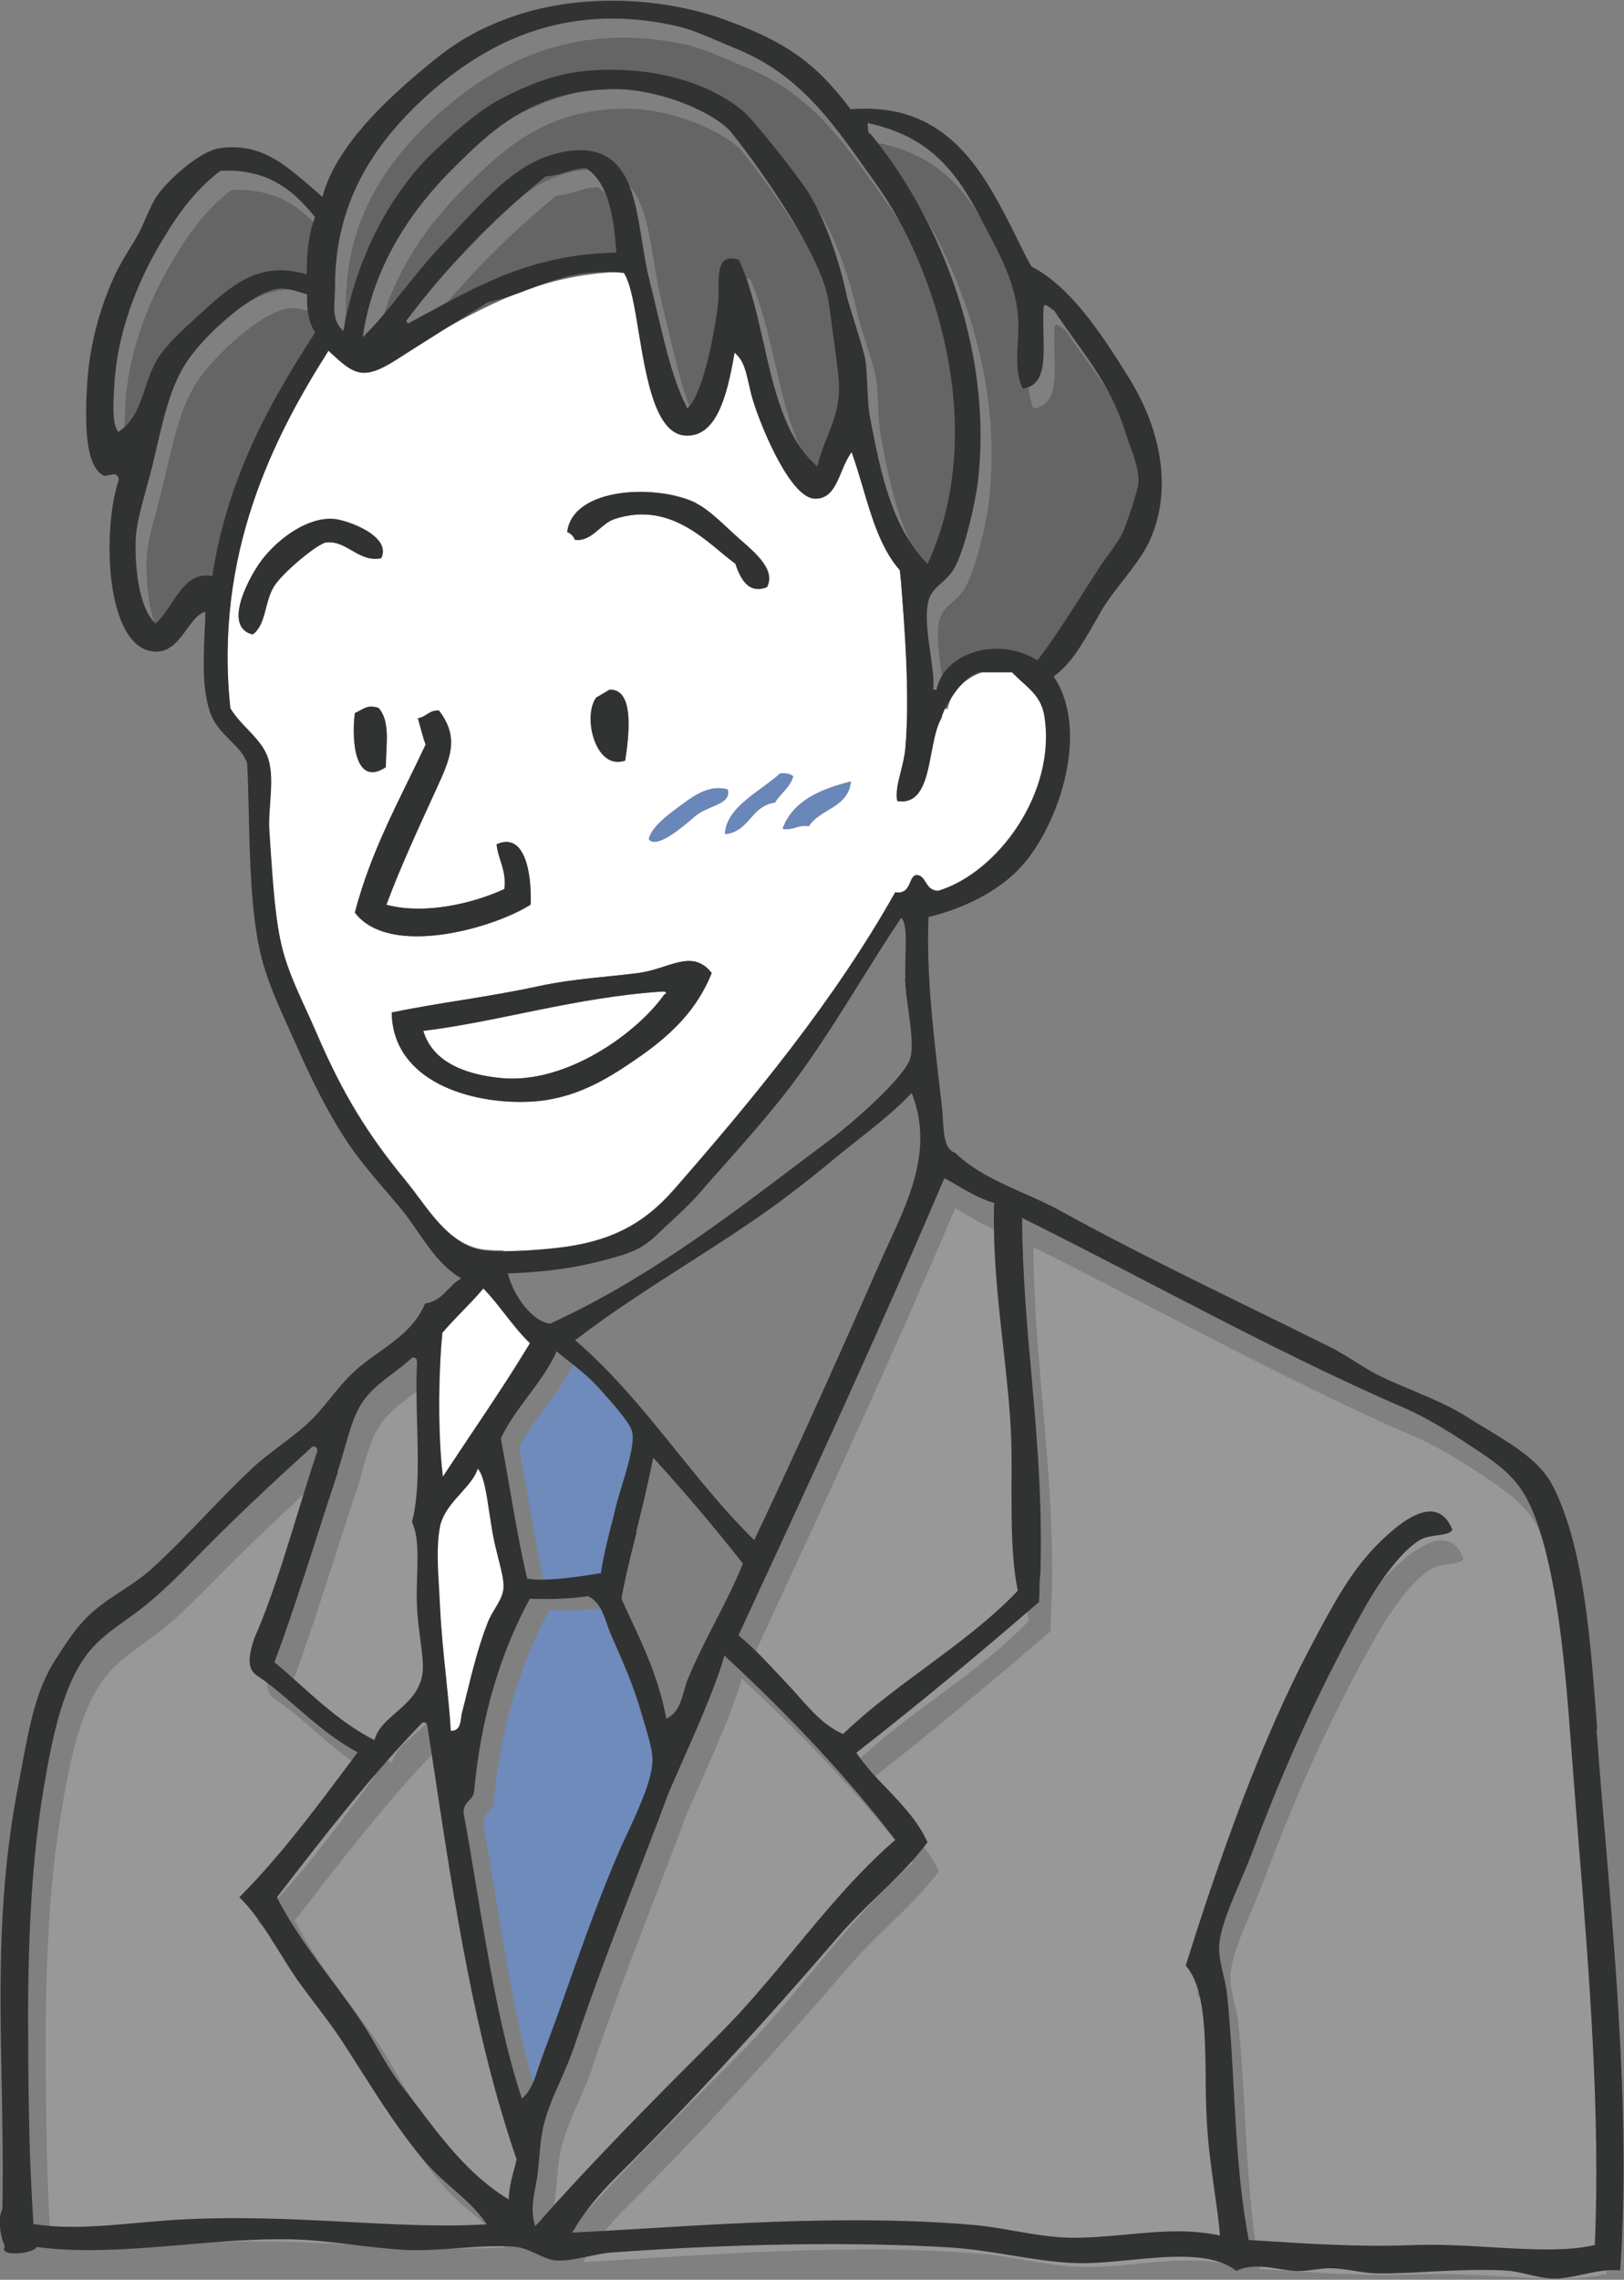
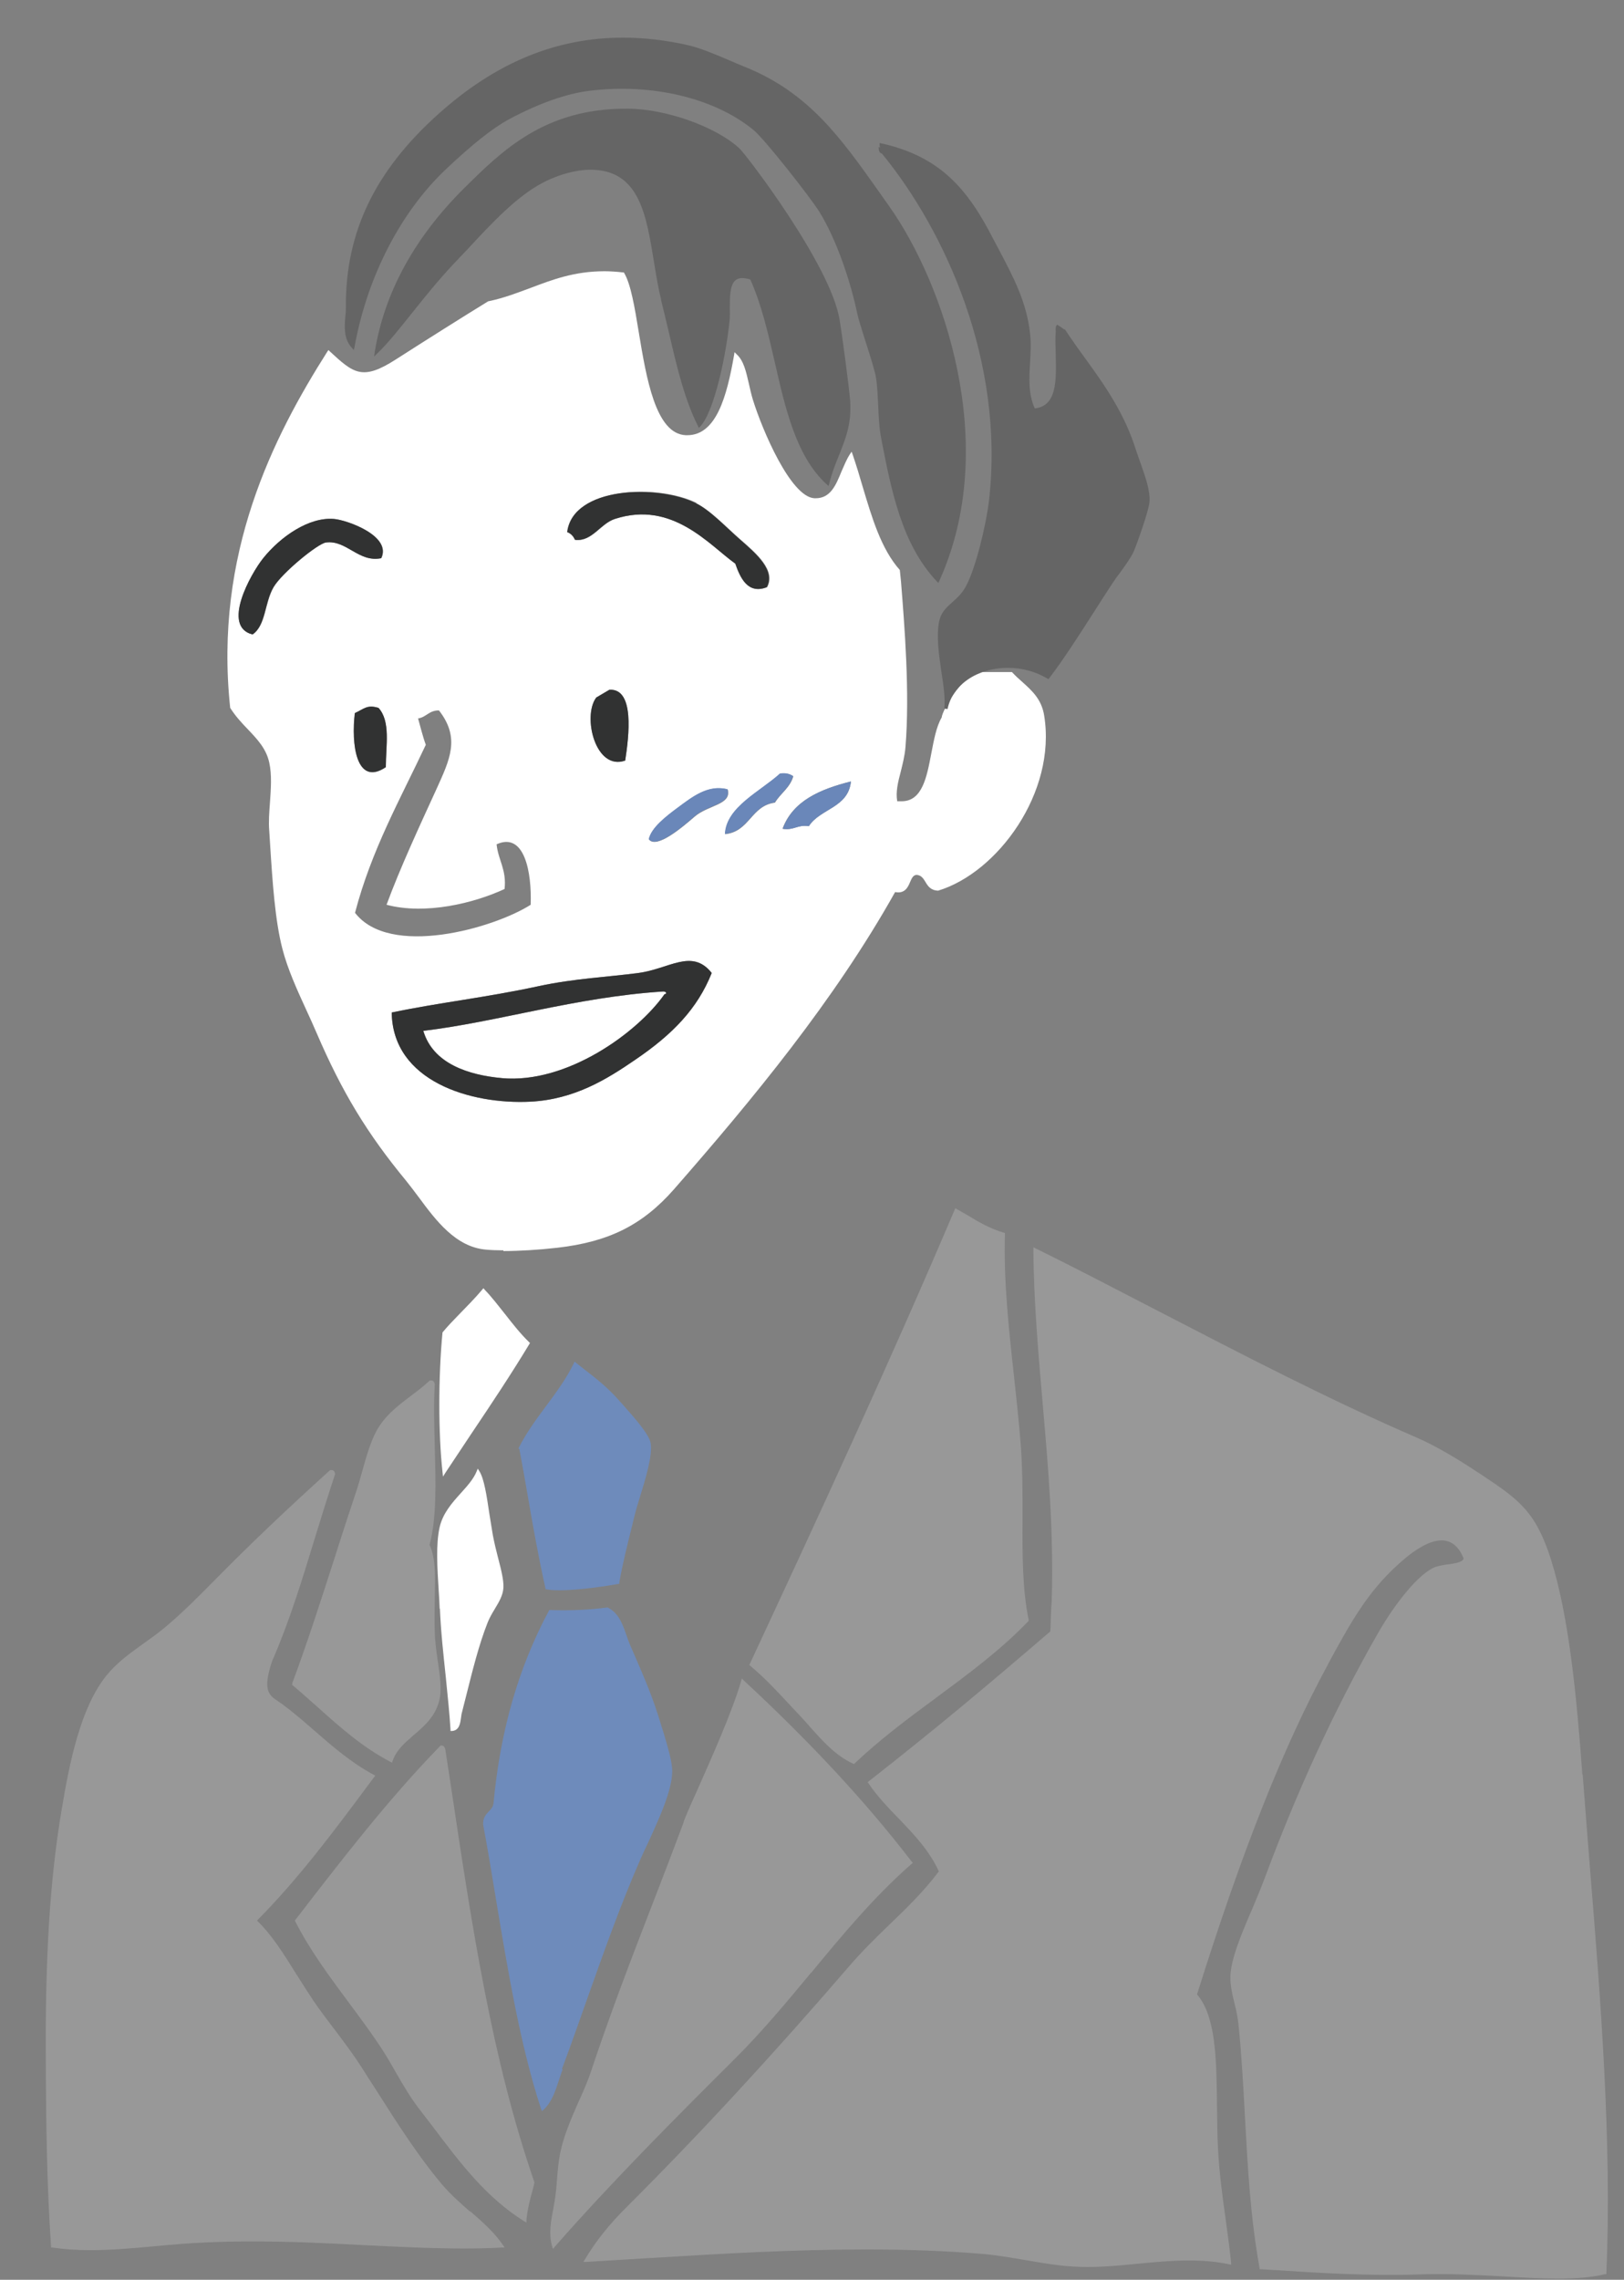
<svg xmlns="http://www.w3.org/2000/svg" id="_レイヤー_2" data-name="レイヤー 2" viewBox="0 0 69.07 96.91">
  <rect x="0" y="0" width="69.07" height="96.91" fill="#808080" stroke="none" />
  <defs>
    <style>
      .cls-1 {
        fill: #989898;
      }

      .cls-2 {
        fill: #6a87b9;
      }

      .cls-3 {
        fill: #fff;
      }

      .cls-4 {
        fill: #656565;
      }

      .cls-5 {
        fill: #6e8bbb;
      }

      .cls-6 {
        fill: #313232;
      }
    </style>
  </defs>
  <g id="_レイヤー_1-2" data-name="レイヤー 1">
    <g>
      <path class="cls-5" d="M22.09,61.6c.13.68.25,1.38.37,2.07.22,1.28.46,2.61.74,3.85v.04s.05,0,.05,0c.14.03.32.04.55.04.87,0,2.13-.2,2.49-.27h.05s0-.06,0-.06c.14-.81.34-1.58.54-2.4l.12-.49c.05-.19.12-.44.21-.72.25-.81.56-1.83.46-2.33-.07-.37-.71-1.09-1.18-1.62l-.18-.2c-.46-.53-1.04-.98-1.47-1.31-.13-.1-.24-.19-.33-.26l-.07-.06-.04.08c-.33.68-.77,1.26-1.19,1.83-.4.54-.82,1.1-1.16,1.78" />
      <path class="cls-5" d="M23.9,87.95c.38-1.01.74-2.04,1.09-3.03.69-1.94,1.4-3.95,2.25-5.89.1-.22.2-.45.32-.69.47-1.03,1.01-2.19,1.03-3.02.01-.4-.19-1.06-.36-1.64l-.09-.28c-.36-1.23-.74-2.08-1.13-2.99l-.21-.48c-.06-.14-.11-.28-.16-.43-.16-.46-.33-.94-.8-1.17-.74.1-1.56.14-2.44.11h-.04s-.02.04-.02.04c-1.29,2.41-2.06,5.08-2.35,8.17-.02.16-.1.25-.2.35-.12.13-.26.27-.24.57.18.96.35,1.97.52,3.02.52,3.12,1.05,6.34,1.94,9.05l.04.1.08-.07c.35-.33.5-.81.65-1.27.05-.14.09-.29.15-.43" />
      <path class="cls-3" d="M28.27,42.26c.12,0,.09-.14-.11-.11-3.66.24-6.99,1.29-10.15,1.67.41,1.39,1.91,1.88,3.35,2.01,2.76.25,5.77-1.93,6.92-3.57" />
      <path class="cls-3" d="M18.84,62.77l.1-.16c.38-.57.75-1.13,1.13-1.7.82-1.22,1.66-2.48,2.44-3.77l.03-.05-.04-.04c-.37-.36-.7-.78-1.02-1.19-.28-.35-.56-.72-.87-1.04l-.05-.06-.05.06c-.32.38-.67.73-1.01,1.08-.22.23-.45.46-.68.74-.18,1.88-.18,4.31,0,5.93l.02.19Z" />
      <path class="cls-3" d="M18.71,68.38c.04.98.15,1.96.25,2.91.08.8.16,1.56.2,2.22v.07s.07,0,.07,0c.32-.02.35-.37.38-.58l.02-.14c.06-.25.13-.5.19-.75.27-1.07.54-2.18.92-3.14.08-.2.19-.39.3-.57.18-.3.35-.58.37-.9.02-.31-.09-.76-.23-1.29-.08-.31-.16-.64-.22-.96-.05-.29-.1-.61-.15-.92-.11-.75-.22-1.47-.42-1.79l-.07-.11-.05.12c-.13.32-.39.61-.67.92-.38.42-.76.85-.9,1.44-.17.75-.1,1.75-.04,2.73.02.26.03.51.04.75" />
      <path class="cls-3" d="M21.41,53.18c.67,0,1.5-.05,2.29-.14,2.2-.25,3.63-.97,4.96-2.48,3.35-3.83,6.82-8.02,9.41-12.64.4.08.54-.19.63-.41.08-.19.14-.31.28-.32.2.01.29.15.38.3.1.17.22.36.54.37,2.52-.76,5.04-4.17,4.51-7.44-.11-.7-.52-1.06-.94-1.44-.14-.12-.28-.25-.41-.39l-.02-.02h-1.38c-.78.16-1.59,1.65-1.61,1.93-.23.39-.33.96-.44,1.52-.19,1-.38,2.04-1.26,2.04h-.19c-.07-.39.03-.81.15-1.26.08-.33.17-.67.2-1.04.19-2.31-.04-5.16-.19-7.04l-.05-.49c-.8-.9-1.19-2.24-1.58-3.54-.13-.45-.27-.91-.42-1.35l-.05-.14-.08.12c-.14.22-.24.47-.35.72-.24.59-.47,1.14-1.1,1.14h-.05c-1.01-.05-2.22-2.9-2.62-4.19-.07-.23-.12-.46-.17-.68-.12-.52-.22-.98-.52-1.25l-.09-.09-.02.13c-.31,1.77-.76,3.4-1.99,3.4h-.06c-1.29-.05-1.68-2.44-2-4.36-.18-1.1-.34-2.05-.62-2.53l-.02-.03h-.04c-.26-.03-.53-.05-.78-.05-1.28,0-2.22.36-3.12.7-.57.21-1.15.44-1.83.58-.95.58-2.71,1.69-3.91,2.46-1.44.93-1.81.6-2.82-.33l-.06-.06-.05.07c-2.29,3.61-4.83,8.59-4.13,15.14.22.35.49.64.75.91.4.42.78.82.91,1.41.12.54.07,1.14.03,1.72-.03.41-.06.8-.03,1.17l.04.63c.1,1.58.21,3.21.52,4.4.22.86.63,1.76,1.03,2.63.15.32.29.64.43.96,1.08,2.51,2.15,4.27,3.8,6.27.17.21.35.45.53.69.74,1,1.58,2.13,2.87,2.24.21.02.46.03.74.03M36.19,33.22c-.11,1.12-1.31,1.15-1.79,1.9-.49-.08-.63.19-1.12.11.44-1.19,1.6-1.68,2.9-2.01M33.74,33c-.14.49-.54.72-.78,1.12-1.02.13-1.07,1.23-2.12,1.34.05-1.15,1.52-1.82,2.34-2.57.26-.04.43.02.56.11M29.55,34.71c-.51.44-1.63,1.4-1.95.97.1-.49.73-.97,1.23-1.34.61-.45,1.29-1,2.12-.78.18.65-.83.66-1.4,1.15M29.61,21.39c.62.31,1.3,1.04,1.9,1.56.67.58,1.5,1.3,1.12,2.01-.8.31-1.13-.4-1.34-1-1.12-.79-2.68-2.7-5.13-1.9-.62.2-.96.96-1.67.89-.06-.16-.17-.27-.33-.34.24-1.93,3.84-2.04,5.47-1.23M26.59,32.33c-1.27.45-1.83-1.89-1.23-2.68l.56-.33c1.08-.06.83,1.97.67,3.01M13.87,23.06c-.35.04-1.88,1.3-2.23,1.9-.39.67-.32,1.61-.89,2.01-1.33-.32-.1-2.56.45-3.24.74-.93,1.95-1.76,3.01-1.67.55.05,2.47.72,2.01,1.67-.95.19-1.47-.78-2.34-.67M15.1,30.32c.39-.18.52-.38,1-.22.52.58.31,1.59.31,2.52-1.26.84-1.47-1.01-1.31-2.3M15.1,38.8c.7-2.68,1.93-4.84,3.01-7.14-.13-.35-.22-.74-.33-1.12.35-.05.47-.35.89-.34.91,1.17.47,2.07-.11,3.35-.71,1.55-1.55,3.36-2.12,4.91,1.66.44,3.73-.07,5.02-.67.09-.83-.27-1.22-.34-1.9,1.19-.54,1.5,1.19,1.45,2.57-1.57,1-6.01,2.27-7.48.33M16.66,43.04c2.06-.43,3.98-.63,6.25-1.12,1.53-.33,2.97-.39,4.24-.56,1.31-.17,2.28-1.06,3.12,0-.6,1.52-1.66,2.61-3.24,3.68-1.23.84-2.6,1.69-4.46,1.79-2.57.13-5.88-.88-5.91-3.8" />
-       <path class="cls-4" d="M13.86,14.95l-.03-.04c-.24-.36-.35-.87-.32-1.52v-.05s-.05-.01-.05-.01l-.22-.07c-.3-.09-.61-.18-.92-.16-1.12.1-3.2,1.98-3.96,3.16-.64.99-.93,2.24-1.24,3.56-.07.3-.14.62-.22.93-.08.32-.16.63-.24.93-.22.81-.41,1.51-.43,2.1-.03,1.21.16,2.86.8,3.51l.05.05.05-.05c.23-.22.43-.52.62-.81.42-.64.87-1.29,1.66-1.18h.07s.01-.06.01-.06c.7-4.32,2.61-7.55,4.34-10.24l.02-.04Z" />
-       <path class="cls-4" d="M7.14,16.1c.38-.63,1.07-1.25,1.74-1.86l.14-.13c1.02-.93,1.98-1.8,3.36-1.8.33,0,.68.05,1.04.15l.09.02v-.09c0-.9.1-1.68.33-2.32v-.04s-.01-.03-.01-.03c-.96-1.16-1.96-1.93-3.75-1.93-.07,0-.14,0-.25.02-1.11.85-1.81,1.83-2.58,3.15-.64,1.08-1.74,3.28-1.91,5.83-.05.79-.11,1.68.12,2.05l.04.06.06-.04c.62-.43.86-1.14,1.08-1.83.14-.41.28-.84.5-1.2" />
-       <path class="cls-4" d="M37.37,6.24c0,.1,0,.26.14.29,2.66,3.24,5.24,8.81,4.55,14.77-.11.95-.56,2.89-1,3.66-.17.3-.37.47-.56.64-.24.22-.48.42-.56.83-.12.62-.01,1.39.1,2.14.09.58.17,1.13.12,1.55l.14.02c.21-1.03,1.26-1.75,2.57-1.75.61,0,1.18.16,1.67.45l.05.03.04-.05c.6-.78,1.25-1.8,1.88-2.78.28-.44.55-.86.8-1.24.1-.15.21-.31.33-.46.22-.31.45-.62.57-.88.13-.29.66-1.77.68-2.14.03-.48-.18-1.05-.37-1.6-.07-.19-.13-.37-.19-.54-.5-1.62-1.36-2.82-2.2-3.98-.28-.38-.56-.78-.82-1.17l-.02-.03h-.04l-.13-.1-.16-.1h-.05s-.02.03-.02.03c-.04.04-.05.11-.04.25-.02.31-.01.65,0,.98.03,1.13.05,2.2-.89,2.3-.28-.62-.24-1.27-.2-1.95.02-.4.05-.81,0-1.22-.14-1.33-.7-2.39-1.29-3.51-.09-.18-.19-.35-.28-.53-1.07-2.09-2.24-3.49-4.73-4.05l-.1-.02v.1s.02.1.02.1Z" />
-       <path class="cls-4" d="M25.42,7.97h-.02s-.02-.01-.02-.01c-.33.01-.59.09-.84.17-.26.08-.51.15-.87.18-2.33,1.91-4.27,3.93-5.93,6.15l.09.1c.32-.17.64-.34.96-.52,2.19-1.19,4.46-2.43,7.83-2.49h.07s0-.08,0-.08c-.11-1.41-.29-2.85-1.26-3.51" />
+       <path class="cls-4" d="M37.37,6.24c0,.1,0,.26.14.29,2.66,3.24,5.24,8.81,4.55,14.77-.11.95-.56,2.89-1,3.66-.17.3-.37.47-.56.64-.24.22-.48.42-.56.83-.12.62-.01,1.39.1,2.14.09.58.17,1.13.12,1.55l.14.02c.21-1.03,1.26-1.75,2.57-1.75.61,0,1.18.16,1.67.45l.05.03.04-.05c.6-.78,1.25-1.8,1.88-2.78.28-.44.55-.86.8-1.24.1-.15.21-.31.33-.46.22-.31.45-.62.57-.88.13-.29.66-1.77.68-2.14.03-.48-.18-1.05-.37-1.6-.07-.19-.13-.37-.19-.54-.5-1.62-1.36-2.82-2.2-3.98-.28-.38-.56-.78-.82-1.17l-.02-.03h-.04l-.13-.1-.16-.1s-.02.03-.02.03c-.04.04-.05.11-.04.25-.02.31-.01.65,0,.98.03,1.13.05,2.2-.89,2.3-.28-.62-.24-1.27-.2-1.95.02-.4.05-.81,0-1.22-.14-1.33-.7-2.39-1.29-3.51-.09-.18-.19-.35-.28-.53-1.07-2.09-2.24-3.49-4.73-4.05l-.1-.02v.1s.02.1.02.1Z" />
      <path class="cls-4" d="M15.05,14.88l.03-.14c.54-2.98,1.96-5.73,3.89-7.55,1.11-1.05,1.98-1.74,2.66-2.11.57-.31,2.04-1.05,3.43-1.22,2.68-.33,5.33.31,6.98,1.66.48.39,2.36,2.79,2.78,3.44.76,1.2,1.37,3.06,1.64,4.37.04.2.19.68.35,1.18.2.62.42,1.32.45,1.57.06.39.07.78.09,1.16.02.46.04.94.13,1.41.43,2.2.87,4.48,2.36,6.06l.07.07.04-.09c2.62-5.78.16-12.69-2.13-15.92l-.36-.51c-1.71-2.42-3.06-4.33-5.81-5.43-.2-.08-.42-.17-.64-.27-.59-.25-1.2-.51-1.71-.63-.95-.22-1.9-.33-2.8-.33-2.85,0-5.42,1.06-7.86,3.25-2.7,2.42-3.95,5.03-3.93,8.2,0,.11,0,.24-.02.37-.04.45-.08.97.26,1.35l.1.11Z" />
      <path class="cls-4" d="M28.11,12.73c.12.48.23.95.34,1.41.34,1.47.67,2.85,1.23,3.96l.04.09.07-.07c.6-.65,1.1-3.07,1.24-4.5.02-.16.01-.34.01-.53,0-.44,0-.93.21-1.15.14-.14.35-.15.66-.06.47,1.04.76,2.29,1.04,3.51.45,1.97.91,4.01,2.2,5.19l.09.08.03-.11c.11-.45.26-.82.41-1.19.27-.68.54-1.32.48-2.29-.03-.49-.34-2.81-.45-3.47-.37-2.32-3.97-7.02-4.26-7.29-.99-.92-3.12-1.68-4.73-1.69h-.1c-3.47,0-5.27,1.79-6.87,3.37-2.12,2.1-3.4,4.45-3.81,6.96l-.03.21.15-.15c.48-.46.97-1.09,1.5-1.75.51-.64,1.1-1.37,1.74-2.05.19-.2.38-.4.57-.6,1.03-1.11,2.1-2.26,3.21-2.84.71-.37,1.53-.59,2.2-.55,1.92.1,2.21,1.94,2.53,3.89.09.55.18,1.12.31,1.63" />
      <path class="cls-1" d="M31.88,70.79l.04.03c.6.5,1.13,1.07,1.64,1.62.16.17.31.33.47.5.15.16.3.33.45.5.52.58,1.06,1.19,1.8,1.53l.04.02.03-.03c1.06-1.01,2.27-1.91,3.45-2.78,1.35-1,2.75-2.03,3.92-3.25l.03-.03v-.04c-.27-1.3-.27-2.79-.26-4.36,0-1.03,0-2.09-.08-3.11-.07-.93-.18-1.9-.28-2.85-.22-2-.45-4.08-.39-6.07v-.06s-.05-.01-.05-.01c-.58-.17-1.06-.45-1.52-.73-.16-.09-.31-.18-.47-.27l-.07-.04-.03.07c-2.8,6.58-5.8,13.05-8.71,19.3l-.02.05Z" />
      <path class="cls-1" d="M18.94,74.38s-.02-.18-.15-.18h-.06s-.02.03-.02.03c-2.22,2.28-4.2,4.86-6.14,7.37l-.03.04.02.04c.62,1.22,1.46,2.35,2.27,3.44.44.59.89,1.2,1.3,1.81.25.37.47.75.68,1.12.3.52.61,1.06.99,1.56.21.27.42.55.63.82,1.16,1.54,2.26,2.99,3.86,3.99l.1.06v-.12c.05-.5.17-.94.29-1.36l.05-.23c-1.8-5.21-2.65-10.82-3.54-16.77l-.25-1.63Z" />
      <path class="cls-1" d="M34.5,83.86c1.32-1.6,2.69-3.25,4.27-4.63l.05-.04-.04-.05c-1.93-2.51-4.27-5.04-7.15-7.71l-.08-.08-.03.11c-.35,1.23-1.27,3.3-1.88,4.67-.37.82-.56,1.26-.57,1.35-.42,1.12-.85,2.25-1.29,3.38-.9,2.32-1.82,4.72-2.62,7.12-.15.47-.36.94-.57,1.4-.31.71-.63,1.45-.77,2.17-.07.36-.1.73-.13,1.09-.02.3-.05.62-.1.92-.02.11-.04.23-.06.34-.1.52-.2,1.05-.05,1.58l.04.12.08-.1c2.46-2.8,5.12-5.46,7.7-8.03,1.14-1.14,2.19-2.4,3.2-3.62" />
      <path class="cls-1" d="M19.99,94.01c-.4-.35-.82-.72-1.18-1.14-1.02-1.21-1.88-2.56-2.79-3.99-.22-.34-.44-.68-.66-1.03-.36-.56-.77-1.1-1.17-1.63-.21-.28-.42-.55-.62-.83-.34-.47-.65-.98-.96-1.46-.53-.85-1.03-1.66-1.68-2.29,1.76-1.77,3.28-3.81,4.76-5.8l.27-.36-.07-.04c-.94-.5-1.76-1.21-2.55-1.9-.46-.4-.9-.78-1.35-1.11l-.16-.11c-.38-.25-.68-.45-.26-1.7.71-1.62,1.27-3.42,1.8-5.17.28-.91.57-1.85.88-2.78,0-.05-.02-.18-.15-.18h-.06s-.02.02-.02.02c-1.88,1.7-3.41,3.16-4.81,4.58-.71.72-1.44,1.46-2.22,2.11-.29.24-.59.45-.88.66-.59.42-1.14.82-1.58,1.36-1.1,1.36-1.57,3.67-1.91,5.72-.5,2.94-.71,6.39-.67,10.84v.55c.02,2.19.04,4.44.22,7.15v.06s.06,0,.06,0c.48.07,1.01.11,1.6.11.9,0,1.82-.08,2.8-.17.72-.07,1.46-.13,2.2-.16.63-.03,1.27-.04,1.95-.04,1.65,0,3.23.08,4.75.16,1.45.07,2.82.14,4.19.14.57,0,1.1-.01,1.61-.04h.13s-.07-.11-.07-.11c-.38-.55-.87-.98-1.39-1.43" />
      <path class="cls-1" d="M67.3,75.45c-.24-3.32-.57-6.74-1.34-9.17-.66-2.07-1.4-2.56-3.01-3.63l-.14-.09c-.68-.45-1.67-1.07-2.58-1.46-3.72-1.61-7.41-3.53-10.99-5.38-1.8-.93-3.5-1.82-5.19-2.65l-.1-.05v.11c.02,2.3.22,4.48.4,6.58.23,2.64.47,5.37.38,8.37-.02.21-.03.5-.04.76,0,.18-.01.38-.02.51l-.06.05c-2.54,2.18-4.7,4-7.66,6.32l-.05.04.04.05c.38.56.84,1.04,1.29,1.5.63.66,1.29,1.34,1.7,2.24-.63.84-1.38,1.57-2.12,2.28-.56.54-1.13,1.1-1.65,1.7-3.28,3.81-6.47,7.26-9.48,10.26-.78.77-1.36,1.51-1.8,2.25l-.07.11h.13c.92-.06,1.85-.11,2.79-.17,2.96-.18,6.02-.36,9.09-.36,1.79,0,3.41.06,4.96.19.6.05,1.22.16,1.82.26.76.13,1.54.27,2.32.29.8.03,1.63-.05,2.44-.13.72-.07,1.47-.14,2.21-.14.63,0,1.18.05,1.7.16l.09.02v-.09c-.06-.57-.14-1.18-.23-1.83-.14-.99-.28-2.01-.33-3.08-.03-.57-.03-1.16-.04-1.73-.02-1.97-.04-3.83-.85-4.76,1.91-6.09,3.68-10.55,5.56-14.01l.06-.12c.96-1.76,1.72-3.16,3.27-4.44.4-.33.99-.73,1.51-.73.43,0,.74.27.94.77-.04.16-.37.21-.68.25-.23.03-.46.07-.62.15-.8.41-1.78,1.78-2.37,2.82-1.8,3.16-3.37,6.55-4.8,10.39-.15.4-.34.85-.52,1.28-.45,1.04-.91,2.13-.93,2.87-.01.37.08.78.18,1.17.07.28.13.57.16.84.14,1.36.21,2.69.28,3.99.12,2.18.23,4.23.62,6.4v.05s.38.02.38.02c2.13.14,4.35.28,6.5.2,1.21-.04,2.4.03,3.54.09.82.05,1.59.09,2.3.09.82,0,1.45-.06,1.98-.19h.05s0-.06,0-.06c.24-5.55-.25-11.68-.69-17.1-.11-1.41-.22-2.78-.32-4.11" />
      <path class="cls-1" d="M12.44,71.57l-.02.05.04.03c.36.3.7.61,1.04.91.94.84,1.91,1.71,3.1,2.33l.07.04.03-.08c.15-.45.51-.76.89-1.09.48-.41.98-.84,1.12-1.6.07-.39,0-.95-.09-1.54-.06-.42-.12-.84-.13-1.26-.02-.49,0-.96,0-1.41.02-.91.05-1.7-.22-2.28.31-1.16.26-2.69.22-4.18-.02-.88-.05-1.8,0-2.63,0-.05-.02-.18-.15-.18h-.06s-.02.02-.02.02c-.25.23-.52.44-.79.64-.54.41-1.1.83-1.46,1.49-.26.48-.43,1.09-.61,1.73-.09.32-.18.65-.29.96-.31.93-.62,1.88-.92,2.83-.57,1.77-1.16,3.6-1.76,5.2" />
-       <path class="cls-6" d="M67.93,73.51l-.02-.29c-.28-3.7-.57-7.52-1.87-10.06-.52-1.03-1.68-1.73-2.8-2.41-.26-.15-.51-.31-.75-.46-.79-.51-1.62-.85-2.42-1.19-.45-.19-.91-.38-1.36-.6-.38-.18-.74-.41-1.09-.63-.33-.21-.68-.42-1.03-.6-1.04-.52-2.09-1.03-3.13-1.54-2.79-1.37-5.68-2.78-8.36-4.26-.51-.28-1.05-.52-1.57-.75-1.03-.46-2.09-.93-2.9-1.71-.45-.15-.49-.76-.53-1.45-.01-.19-.02-.4-.05-.6l-.12-1.04c-.26-2.26-.53-4.61-.44-6.89v-.05s.05-.01.05-.01c.89-.22,2.57-.78,3.76-1.99,1.64-1.66,3.1-5.77,1.55-8.17l-.04-.05.05-.04c.68-.5,1.15-1.31,1.64-2.16.12-.2.24-.41.35-.61.28-.47.62-.9.95-1.32.41-.54.81-1.04,1.06-1.57.97-2.04.65-4.62-.89-7.07-1.18-1.89-2.47-3.82-4.1-4.66-.21-.36-.38-.71-.55-1.06-1.45-2.92-2.95-5.94-7.11-5.63h-.04s-.02-.03-.02-.03c-1.44-1.92-2.73-2.84-5.32-3.77-2.88-1.04-6.4-1.08-9.1-.11-1.81.65-2.72,1.35-3.88,2.33-1.48,1.25-3.52,3.15-4.11,5.21l-.03.1-.42-.37c-1.08-.93-2-1.74-3.39-1.74-.18,0-.37.01-.56.04-.81.12-2.1,1.25-2.63,1.98-.18.24-.32.57-.48.92-.12.28-.25.58-.41.86-.1.18-.21.36-.32.53-.25.42-.49.81-.68,1.25-.62,1.38-1.02,2.95-1.11,4.44-.1,1.54-.12,3.62.74,3.95l.19-.03.2-.04c.07,0,.2.03.21.24-.56,1.66-.61,5.15.45,6.64.32.44.7.66,1.15.66.6,0,.96-.49,1.3-.96.22-.3.43-.59.68-.7l.1-.04v.11c0,.26-.02.53-.03.79-.05,1.21-.1,2.46.25,3.42.18.49.51.82.84,1.15.3.3.59.59.72.97.04.69.05,1.4.07,2.13.05,2.08.1,4.23.49,5.92.26,1.13.76,2.24,1.25,3.31.11.24.21.47.31.69.64,1.45,1.24,2.62,1.89,3.67.58.94,1.3,1.78,2,2.59.15.18.3.35.45.53.29.34.55.72.8,1.08.52.75,1.01,1.46,1.75,1.92l.1.06-.1.06c-.17.11-.3.25-.45.4-.26.27-.52.54-.99.61-.41.97-1.2,1.53-1.97,2.08-.35.25-.72.51-1.04.81-.37.33-.69.73-1,1.11-.31.38-.63.78-1.01,1.12-.36.33-.75.62-1.13.91-.41.31-.83.62-1.22.99-.68.64-1.37,1.35-2.03,2.04-.72.75-1.47,1.53-2.21,2.2-.42.38-.89.69-1.35.99-.4.26-.77.51-1.11.8-.7.59-1.15,1.31-1.6,2.01l-.06.09c-.82,1.29-1.08,2.71-1.45,4.68l-.1.54C-.09,80.29-.01,84.27.07,88.48c.03,1.75.07,3.57.03,5.45l-.02.04c-.12.15-.14.98.12,1.49v.03s0,.03,0,.03c-.05.1-.02.14-.01.15.05.08.22.12.45.12.41,0,.82-.13.89-.23l.02-.04h.04c.69.09,1.41.13,2.21.13,1.33,0,2.69-.12,4.01-.23,1.5-.13,3.05-.26,4.59-.23.85.02,1.71.12,2.61.23.71.09,1.45.17,2.19.22.74.04,1.54-.02,2.32-.08.95-.07,1.85-.12,2.49-.04.26.04.53.16.79.28.26.12.52.24.77.28.44.05.94-.06,1.44-.16.33-.07.68-.15,1.01-.17,5.29-.38,10.19-.46,14.29-.22.88.05,1.77.19,2.63.33.98.16,1.9.31,2.83.34.7.02,1.46-.05,2.27-.13.72-.07,1.47-.14,2.15-.14,1.1,0,1.87.19,2.39.6.52-.25,1.16-.2,1.77-.09.26.04.52.09.79.1h.09c.21,0,.44-.03.66-.06.22-.03.44-.06.65-.06.38,0,.73.06,1.06.11.36.06.73.11,1.09.11.74,0,1.47-.04,2.18-.08.7-.03,1.42-.07,2.12-.07.39,0,.74.01,1.07.03.33.02.65.1.96.17.37.09.72.17,1.09.17h.07c.39-.01.78-.1,1.16-.18.51-.11,1.03-.22,1.57-.17.4-6.05-.14-12.51-.67-18.77-.12-1.42-.24-2.84-.34-4.25M40.14,50.15l.03-.07.07.04c.16.09.32.18.47.27.47.27.95.56,1.52.73h.05s0,.07,0,.07c-.06,2,.16,4.07.39,6.07.1.94.21,1.91.28,2.85.08,1.01.08,2.08.07,3.11,0,1.58,0,3.06.26,4.36v.04s-.02.03-.02.03c-1.17,1.22-2.57,2.25-3.92,3.25-1.18.87-2.39,1.76-3.45,2.78l-.04.03-.04-.02c-.74-.34-1.28-.94-1.8-1.53-.15-.17-.3-.34-.45-.5-.16-.17-.31-.33-.47-.5-.51-.55-1.05-1.12-1.64-1.61l-.04-.03.02-.05c2.9-6.26,5.9-12.73,8.7-19.31M38.49,41.59c.02.44.08.92.15,1.38.1.77.2,1.51.08,1.99-.22.86-2.67,2.93-3.31,3.41-.5.37-.99.75-1.49,1.12-3.23,2.44-6.57,4.97-10.53,6.78-.78-.12-1.51-1.16-1.77-2.05l-.02-.09h.09c1.6-.07,2.72-.22,4-.56,1.06-.28,1.6-.44,2.3-1.13.15-.14.32-.31.51-.48.4-.37.86-.8,1.17-1.15.36-.42.74-.85,1.13-1.28.94-1.06,1.91-2.16,2.78-3.29,1.12-1.48,2.09-3.04,3.03-4.54.54-.86,1.09-1.75,1.66-2.6l.06-.09.06.09c.16.25.14.88.12,1.54,0,.32-.02.66,0,.95M38.78,46.48l.04.1c.83,2.24-.12,4.32-.97,6.16-.13.28-.25.55-.37.81-2.01,4.58-3.81,8.56-5.36,11.83l-.04.09-.07-.07c-1.17-1.15-2.22-2.46-3.24-3.72-1.3-1.61-2.65-3.28-4.24-4.65l-.07-.06.07-.05c1.44-1.11,3.08-2.16,4.67-3.18.91-.58,1.86-1.19,2.74-1.79,1.13-.77,2.2-1.58,3.37-2.55.38-.32.76-.61,1.13-.91.8-.63,1.56-1.23,2.26-1.95l.08-.08ZM23.63,57.52l.04-.08.07.06c.09.07.2.16.32.26.43.33,1.01.78,1.47,1.31l.18.2c.47.53,1.11,1.25,1.18,1.62.1.5-.21,1.51-.46,2.33-.08.28-.16.53-.21.71l-.12.5c-.21.82-.41,1.59-.54,2.4v.05s-.06,0-.06,0c-.36.06-1.62.27-2.49.27-.23,0-.42-.01-.55-.04h-.04s-.01-.05-.01-.05c-.29-1.24-.52-2.57-.74-3.85-.12-.69-.24-1.38-.37-2.07.33-.68.75-1.24,1.15-1.78.43-.57.86-1.16,1.19-1.83M27.06,65.11c.24-.97.49-1.97.69-3l.03-.14.1.1c1.22,1.34,2.46,2.8,3.69,4.36l.03.03-.02.04c-.34.85-.75,1.64-1.18,2.48-.4.78-.81,1.58-1.16,2.43-.06.14-.1.3-.15.47-.12.43-.24.88-.66,1.13l-.09.05-.02-.1c-.31-1.59-.92-2.92-1.52-4.19-.12-.27-.25-.54-.37-.81.18-1.01.42-1.94.65-2.84M36.99,5.25c2.5.56,3.66,1.97,4.73,4.05.09.18.19.36.28.53.59,1.12,1.15,2.18,1.29,3.51.04.41.02.82,0,1.22-.04.68-.08,1.33.2,1.95.94-.09.92-1.16.89-2.3,0-.33-.02-.67,0-.98,0-.14,0-.21.04-.24l.02-.02h.05s.16.1.16.1l.13.11h.04l.02.03c.26.4.55.79.82,1.18.84,1.16,1.7,2.36,2.2,3.98.05.17.12.36.19.54.2.55.4,1.12.37,1.6-.02.37-.54,1.85-.68,2.15-.12.26-.35.58-.57.88-.11.16-.23.31-.33.46-.25.38-.52.8-.8,1.24-.63.99-1.28,2-1.88,2.78l-.04.05-.05-.03c-.49-.3-1.07-.46-1.67-.46-1.31,0-2.37.72-2.57,1.75l-.14-.02c.04-.42-.04-.97-.12-1.55-.11-.75-.22-1.52-.1-2.14.08-.41.32-.61.56-.83.19-.17.39-.35.56-.64.43-.76.88-2.71,1-3.66.69-5.96-1.89-11.54-4.54-14.77-.13-.04-.13-.19-.14-.29v-.1s-.02-.1-.02-.1l.1.02ZM14.23,12.61c.01-.13.02-.26.02-.37-.02-3.17,1.23-5.77,3.93-8.2,2.44-2.19,5.01-3.25,7.86-3.25.91,0,1.85.11,2.8.33.52.12,1.12.38,1.71.63.22.09.44.19.64.27,2.76,1.1,4.1,3.01,5.81,5.43l.36.51c2.29,3.23,4.74,10.14,2.13,15.92l-.04.1-.07-.08c-1.49-1.58-1.93-3.86-2.36-6.06-.09-.47-.11-.95-.13-1.41-.02-.38-.03-.77-.09-1.16-.04-.25-.26-.95-.45-1.57-.16-.5-.31-.98-.35-1.18-.27-1.31-.88-3.17-1.64-4.37-.41-.65-2.3-3.05-2.77-3.44-1.64-1.35-4.29-1.99-6.98-1.66-1.4.17-2.87.91-3.43,1.22-.68.37-1.55,1.06-2.66,2.11-1.93,1.82-3.35,4.57-3.89,7.55l-.03.14-.1-.11c-.34-.39-.3-.9-.26-1.35M24.8,6.39c-.66-.04-1.49.18-2.2.55-1.11.59-2.18,1.73-3.21,2.84-.19.2-.38.41-.57.6-.64.68-1.22,1.41-1.74,2.05-.53.66-1.03,1.29-1.5,1.75l-.15.15.03-.21c.41-2.51,1.69-4.85,3.81-6.96,1.59-1.58,3.4-3.37,6.87-3.37h.1c1.62.02,3.74.78,4.73,1.69.29.27,3.9,4.98,4.26,7.29.1.66.42,2.97.45,3.47.05.96-.21,1.61-.48,2.29-.15.37-.3.74-.41,1.19l-.03.11-.09-.08c-1.29-1.19-1.76-3.22-2.2-5.2-.28-1.21-.56-2.47-1.04-3.5-.31-.1-.52-.08-.66.06-.21.21-.21.71-.21,1.15,0,.19,0,.38-.01.53-.15,1.43-.65,3.86-1.25,4.5l-.07.07-.04-.09c-.56-1.11-.88-2.49-1.23-3.96-.11-.46-.22-.94-.34-1.41-.13-.51-.22-1.08-.31-1.63-.31-1.95-.61-3.8-2.53-3.89M26.22,10.74h-.07c-3.37.07-5.64,1.3-7.83,2.49-.32.17-.64.35-.96.52l-.09-.1c1.66-2.23,3.6-4.24,5.93-6.15.36-.03.61-.1.87-.18.25-.08.52-.16.84-.17h.02s.02.01.02.01c.96.67,1.15,2.1,1.26,3.51v.07ZM5.09,18.32l-.06.04-.04-.06c-.23-.37-.17-1.26-.12-2.05.17-2.55,1.27-4.75,1.91-5.83.77-1.31,1.47-2.29,2.58-3.15.11-.02.18-.02.25-.02,1.79,0,2.8.77,3.75,1.93l.03.03v.04c-.24.64-.35,1.42-.34,2.32v.09s-.09-.02-.09-.02c-.36-.1-.71-.15-1.03-.15-1.38,0-2.34.88-3.37,1.81l-.14.13c-.67.61-1.36,1.23-1.74,1.86-.22.37-.36.79-.5,1.2-.23.69-.47,1.4-1.09,1.83M9.02,24.48h-.07c-.8-.12-1.24.54-1.66,1.17-.19.29-.39.59-.62.81l-.05.05-.05-.05c-.65-.65-.84-2.3-.8-3.51.02-.6.21-1.29.43-2.1.08-.3.17-.61.25-.93.08-.31.15-.62.22-.93.31-1.32.6-2.57,1.24-3.56.76-1.18,2.84-3.06,3.96-3.16.3-.02.62.07.92.16l.22.07h.05s0,.07,0,.07c-.02.65.09,1.16.32,1.52l.02.04-.02.04c-1.74,2.69-3.65,5.92-4.34,10.24v.07ZM17.81,50.92c-.18-.25-.36-.48-.53-.69-1.66-2-2.72-3.75-3.8-6.27-.14-.32-.28-.64-.43-.96-.4-.87-.81-1.77-1.03-2.63-.31-1.19-.41-2.83-.52-4.4l-.04-.63c-.03-.37,0-.76.03-1.18.04-.58.09-1.18-.03-1.72-.13-.59-.51-.99-.91-1.41-.26-.27-.54-.56-.75-.91-.7-6.55,1.84-11.53,4.13-15.14l.04-.07.06.06c1.01.93,1.38,1.25,2.82.33,1.2-.77,2.96-1.87,3.91-2.46.68-.14,1.26-.36,1.83-.58.91-.35,1.85-.7,3.12-.7.25,0,.51.01.78.04h.04s.02.03.02.03c.29.47.44,1.43.62,2.53.32,1.92.71,4.31,2,4.36h.06c1.23,0,1.68-1.63,1.99-3.4l.02-.13.09.09c.29.27.4.72.52,1.25.05.22.1.45.17.68.4,1.29,1.61,4.14,2.62,4.19h.05c.62,0,.85-.55,1.1-1.14.1-.25.21-.5.35-.72l.08-.12.05.14c.15.44.29.9.42,1.34.38,1.3.78,2.64,1.58,3.54l.05.49c.15,1.89.38,4.74.19,7.04-.03.37-.12.71-.2,1.04-.11.44-.22.86-.15,1.24l.19.02h0c.87,0,1.07-1.04,1.26-2.04.11-.56.21-1.13.44-1.52.02-.28.83-1.78,1.61-1.93h1.38s.02.02.02.02c.14.14.28.26.41.39.43.38.83.74.95,1.44.53,3.27-1.99,6.68-4.51,7.44-.32,0-.43-.2-.54-.37-.1-.15-.18-.29-.38-.3-.14.01-.2.13-.28.32-.09.22-.23.49-.63.41-2.6,4.62-6.06,8.8-9.41,12.64-1.32,1.51-2.76,2.23-4.96,2.48-.79.09-1.62.14-2.29.14-.28,0-.53,0-.74-.03-1.28-.11-2.12-1.24-2.87-2.24M18.82,56.65c.24-.28.46-.51.68-.74.34-.35.69-.71,1.01-1.08l.05-.06.05.06c.32.33.6.69.87,1.04.32.41.65.83,1.02,1.19l.04.04-.03.05c-.78,1.29-1.62,2.55-2.44,3.77-.38.57-.76,1.13-1.13,1.7l-.11.16-.02-.19c-.18-1.62-.18-4.05,0-5.93M18.71,64.9c.13-.59.52-1.02.9-1.44.27-.31.53-.59.67-.92l.05-.12.07.11c.2.32.31,1.03.42,1.79.05.31.09.62.15.92.06.32.14.65.22.96.13.53.25.98.23,1.29-.02.31-.19.6-.37.9-.11.18-.22.37-.3.57-.38.96-.66,2.07-.92,3.14-.06.25-.12.5-.19.75l-.02.14c-.02.21-.06.56-.38.58h-.07s0-.07,0-.07c-.04-.67-.12-1.43-.2-2.22-.1-.95-.2-1.93-.25-2.91-.01-.24-.03-.49-.04-.75-.06-.98-.12-1.99.04-2.73M14.36,62.55c.1-.31.2-.64.29-.96.18-.64.35-1.25.61-1.73.36-.67.92-1.08,1.46-1.49.27-.2.54-.41.79-.64l.02-.02h.06c.13,0,.14.12.15.18-.05.83-.02,1.75,0,2.63.04,1.48.09,3.01-.22,4.18.27.57.25,1.36.22,2.28-.01.45-.03.92,0,1.41.02.42.08.85.13,1.26.08.6.16,1.16.09,1.55-.14.75-.64,1.18-1.12,1.6-.38.33-.74.64-.89,1.09l-.03.08-.07-.04c-1.19-.62-2.16-1.49-3.1-2.33-.34-.31-.69-.62-1.04-.91l-.04-.03.02-.05c.6-1.6,1.19-3.43,1.76-5.2.3-.95.61-1.9.92-2.83M20.57,94.56c-.51.03-1.03.04-1.61.04-1.36,0-2.73-.07-4.19-.15-1.53-.08-3.1-.16-4.75-.16-.68,0-1.32.01-1.96.04-.75.03-1.49.1-2.2.16-.97.09-1.9.17-2.79.17-.59,0-1.12-.04-1.6-.11h-.05s0-.07,0-.07c-.18-2.71-.2-4.96-.22-7.15v-.55c-.04-4.45.17-7.89.67-10.84.35-2.06.81-4.36,1.91-5.72.44-.54.99-.94,1.58-1.36.29-.21.6-.43.88-.66.79-.65,1.52-1.39,2.22-2.11,1.4-1.43,2.93-2.88,4.81-4.58l.02-.02h.06c.13,0,.14.13.15.18-.31.93-.6,1.87-.88,2.79-.54,1.75-1.09,3.56-1.8,5.17-.42,1.25-.12,1.45.26,1.7l.16.11c.45.33.89.71,1.35,1.11.79.68,1.61,1.39,2.55,1.9l.07.04-.27.36c-1.48,1.98-3,4.03-4.76,5.8.65.63,1.15,1.44,1.68,2.29.3.48.61.99.96,1.46.2.28.41.55.62.83.4.53.81,1.07,1.17,1.63.22.34.44.68.66,1.03.91,1.43,1.77,2.78,2.8,3.99.36.43.78.79,1.18,1.15.52.45,1,.88,1.39,1.43l.07.1h-.13ZM21.92,92.02c-.12.42-.24.85-.28,1.36v.11s-.11-.06-.11-.06c-1.59-1-2.69-2.45-3.85-3.99-.21-.27-.42-.55-.63-.82-.39-.5-.7-1.04-1-1.56-.21-.37-.43-.75-.68-1.12-.41-.61-.86-1.22-1.3-1.81-.81-1.09-1.65-2.22-2.27-3.44l-.02-.04.03-.04c1.94-2.51,3.93-5.09,6.14-7.37l.02-.02h.06c.13,0,.14.12.15.17l.25,1.63c.9,5.95,1.75,11.56,3.54,16.77l-.05.23ZM22.21,89.26l-.03-.1c-.89-2.71-1.42-5.93-1.94-9.05-.17-1.04-.34-2.06-.52-3.02-.02-.3.12-.44.24-.57.1-.1.18-.19.2-.35.29-3.09,1.06-5.76,2.35-8.17l.02-.04h.04c.88.03,1.71,0,2.44-.11.47.23.64.71.8,1.17.05.15.1.29.16.43l.21.48c.4.91.77,1.76,1.13,2.99l.08.28c.18.58.37,1.24.36,1.64-.02.82-.56,1.99-1.03,3.01-.11.24-.22.47-.32.69-.85,1.94-1.56,3.95-2.25,5.89-.35,1-.72,2.02-1.1,3.03-.05.14-.1.28-.15.43-.15.47-.31.95-.65,1.27l-.08.07ZM22.85,94.53l-.09.1-.03-.12c-.15-.53-.05-1.06.05-1.58.02-.12.04-.23.06-.34.05-.31.07-.62.1-.92.03-.36.06-.73.13-1.09.14-.73.46-1.46.78-2.17.2-.46.41-.94.57-1.41.8-2.4,1.72-4.8,2.62-7.12.43-1.13.87-2.25,1.29-3.38.02-.1.21-.53.57-1.35.61-1.37,1.53-3.44,1.88-4.67l.03-.11.08.08c2.88,2.67,5.22,5.2,7.15,7.71l.04.05-.05.04c-1.58,1.38-2.95,3.03-4.27,4.63-1.01,1.22-2.06,2.49-3.2,3.62-2.57,2.57-5.23,5.23-7.7,8.03M67.84,95.38v.05s-.05.01-.05.01c-.53.12-1.16.18-1.98.18-.72,0-1.49-.04-2.3-.09-1.14-.07-2.34-.14-3.54-.09-2.15.08-4.36-.06-6.5-.2l-.37-.02v-.05c-.4-2.16-.51-4.22-.63-6.39-.07-1.3-.14-2.63-.28-3.99-.03-.27-.09-.56-.16-.84-.09-.4-.19-.81-.18-1.17.02-.75.48-1.83.93-2.87.18-.43.37-.88.52-1.28,1.43-3.83,3.01-7.23,4.8-10.39.59-1.04,1.57-2.41,2.37-2.82.16-.08.4-.12.62-.15.31-.04.63-.09.68-.25-.2-.49-.51-.77-.94-.77-.52,0-1.11.4-1.51.73-1.55,1.28-2.31,2.67-3.27,4.44l-.06.12c-1.89,3.47-3.65,7.92-5.56,14.01.81.94.82,2.79.85,4.76,0,.57.01,1.16.04,1.72.05,1.07.19,2.09.33,3.08.09.64.18,1.25.23,1.83v.09s-.08-.02-.08-.02c-.51-.1-1.07-.16-1.7-.16-.74,0-1.49.07-2.21.14-.81.07-1.64.15-2.44.13-.77-.02-1.56-.16-2.32-.29-.6-.11-1.22-.21-1.82-.26-1.55-.13-3.18-.19-4.97-.19-3.07,0-6.13.18-9.09.36-.94.06-1.87.11-2.79.16h-.13s.07-.1.07-.1c.43-.74,1.02-1.47,1.8-2.25,3.01-3,6.21-6.46,9.48-10.26.52-.6,1.09-1.16,1.65-1.7.73-.71,1.49-1.44,2.12-2.28-.41-.9-1.07-1.58-1.7-2.25-.45-.46-.91-.94-1.29-1.5l-.04-.05.05-.04c2.96-2.32,5.13-4.14,7.66-6.32l.06-.05c.01-.14.02-.34.02-.51,0-.26.02-.55.04-.76.09-3-.15-5.73-.38-8.37-.19-2.1-.38-4.28-.4-6.58v-.11s.1.05.1.05c1.69.84,3.39,1.72,5.2,2.66,3.57,1.85,7.26,3.77,10.98,5.38.9.39,1.9,1.01,2.58,1.46l.14.09c1.62,1.07,2.35,1.56,3.01,3.63.78,2.43,1.1,5.84,1.34,9.17.1,1.33.21,2.71.32,4.11.44,5.41.93,11.55.69,17.1" />
      <path class="cls-6" d="M24.47,22.95c.71.07,1.06-.69,1.67-.89,2.46-.8,4.02,1.11,5.13,1.9.21.61.54,1.32,1.34,1,.38-.71-.45-1.42-1.12-2.01-.6-.52-1.28-1.26-1.9-1.56-1.63-.81-5.23-.71-5.47,1.23.16.06.27.18.33.33" />
      <path class="cls-6" d="M16.21,23.73c.46-.95-1.46-1.63-2.01-1.67-1.06-.09-2.27.75-3.01,1.67-.54.68-1.78,2.91-.45,3.24.57-.4.5-1.34.89-2.01.35-.6,1.88-1.85,2.23-1.9.88-.11,1.39.86,2.34.67" />
      <path class="cls-6" d="M25.36,29.65c-.6.79-.04,3.13,1.23,2.68.16-1.04.41-3.07-.67-3.01l-.56.33Z" />
      <path class="cls-6" d="M16.41,32.61c0-.93.21-1.94-.31-2.52-.49-.15-.61.04-1.01.22-.16,1.29.05,3.14,1.31,2.3" />
-       <path class="cls-6" d="M22.57,38.46c.05-1.38-.26-3.11-1.45-2.57.07.67.42,1.07.33,1.9-1.3.6-3.36,1.11-5.02.67.57-1.55,1.41-3.36,2.12-4.91.58-1.27,1.02-2.18.11-3.35-.43-.01-.54.28-.89.33.11.37.2.77.33,1.12-1.08,2.3-2.31,4.46-3.01,7.14,1.46,1.94,5.9.67,7.48-.34" />
      <path class="cls-2" d="M30.83,35.45c1.05-.11,1.1-1.2,2.12-1.34.24-.39.64-.62.78-1.12-.13-.09-.3-.15-.56-.11-.82.75-2.29,1.42-2.34,2.57" />
      <path class="cls-2" d="M34.4,35.12c.48-.75,1.68-.78,1.79-1.9-1.31.33-2.46.82-2.9,2.01.49.08.63-.19,1.12-.11" />
      <path class="cls-2" d="M30.94,33.55c-.83-.22-1.51.33-2.12.78-.5.37-1.12.85-1.23,1.34.32.43,1.44-.52,1.95-.97.57-.5,1.58-.5,1.4-1.15" />
      <path class="cls-6" d="M22.57,46.83c1.87-.1,3.24-.95,4.46-1.79,1.57-1.07,2.63-2.16,3.24-3.68-.84-1.06-1.81-.17-3.12,0-1.26.17-2.71.23-4.24.56-2.27.49-4.19.69-6.25,1.12.04,2.92,3.35,3.92,5.91,3.79M21.35,45.83c-1.44-.13-2.94-.62-3.35-2.01,3.16-.38,6.49-1.43,10.15-1.67.2-.03.23.11.11.11-1.15,1.64-4.16,3.82-6.92,3.57" />
    </g>
  </g>
</svg>